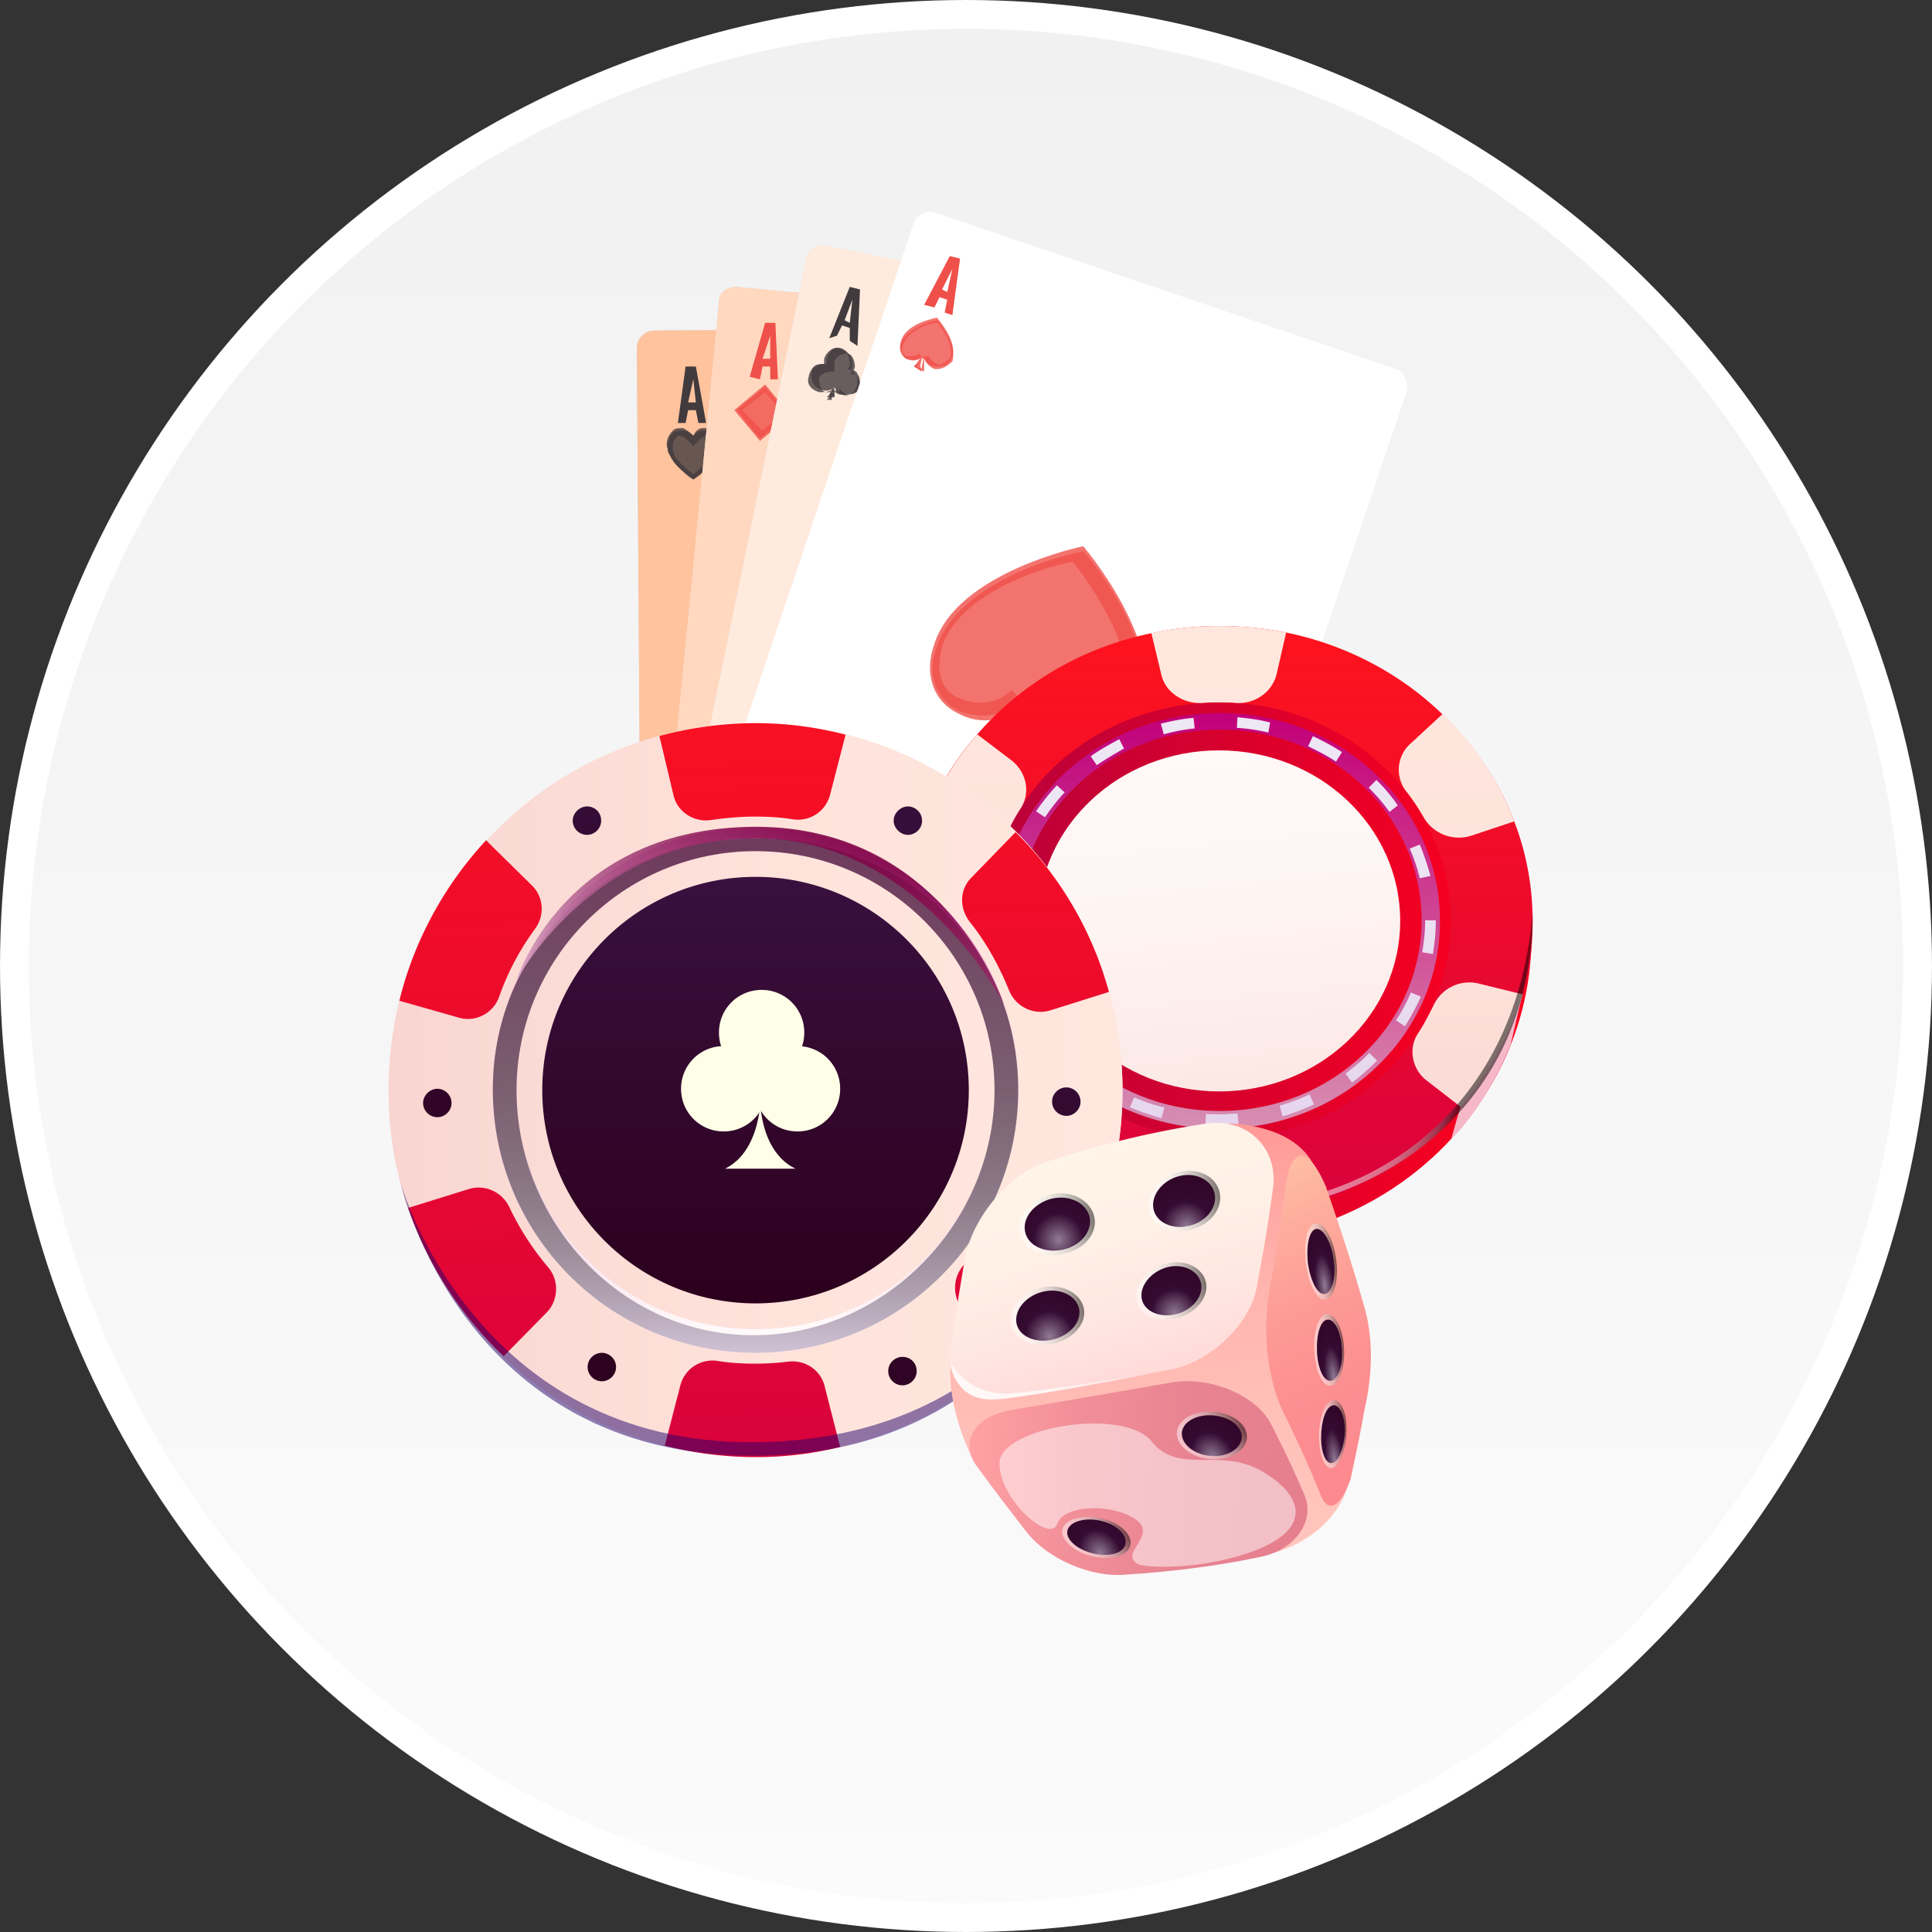
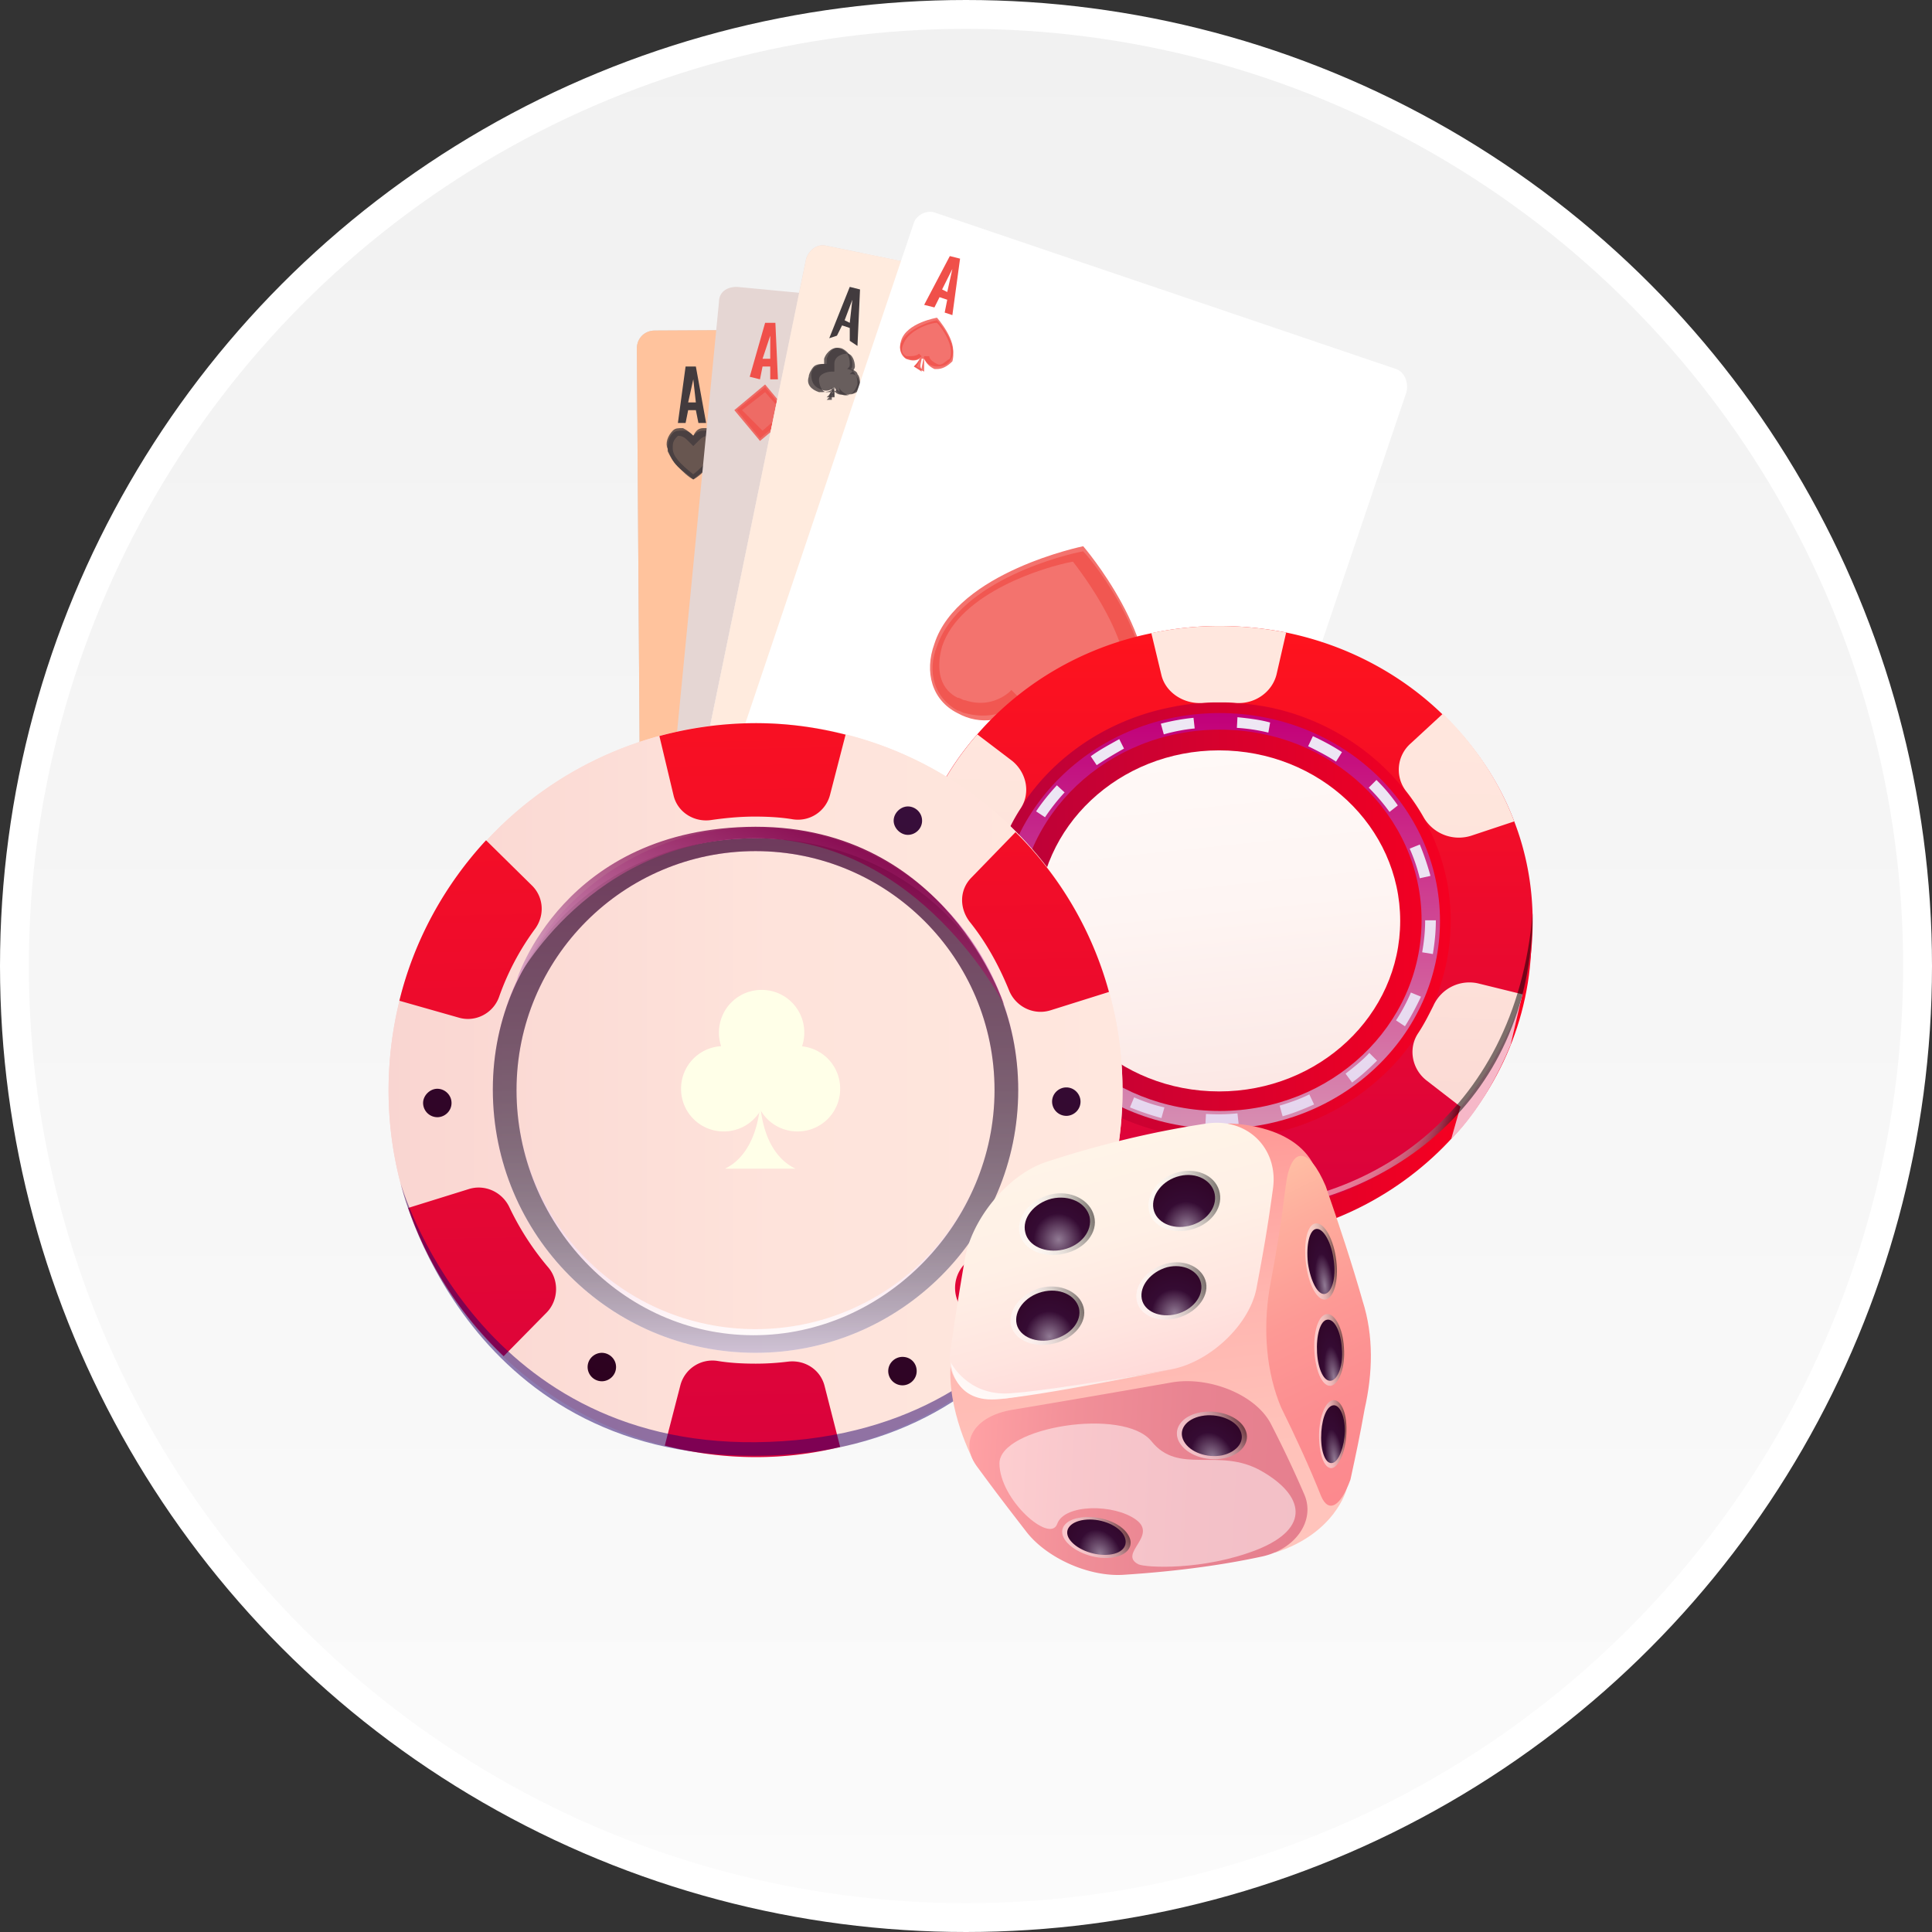
<svg xmlns="http://www.w3.org/2000/svg" width="134" height="134" fill="none">
  <rect width="100%" height="100%" fill="#333333" stroke="none" />
  <circle cx="67" cy="67" r="66" fill="url(#a)" stroke="#fff" stroke-width="2" />
  <path d="M80.466 23.994c0-.712-.533-1.246-1.245-1.246l-33.805.178c-.711 0-1.245.534-1.245 1.246l.356 51.288c0 .712.534 1.247 1.245 1.247l33.805-.179c.712 0 1.245-.534 1.245-1.246l-.356-51.288Z" fill="#D6C8C5" />
  <path d="M80.466 23.994c0-.712-.533-1.246-1.245-1.246l-33.805.178c-.711 0-1.245.534-1.245 1.246l.356 51.288c0 .712.534 1.247 1.245 1.247l33.805-.179c.712 0 1.245-.534 1.245-1.246l-.356-51.288Z" fill="#FFC39D" />
  <path d="M68.546 43.227c-.89-.712-2.135-1.068-3.203-.712-1.067.178-2.135.89-2.846 1.78-.712-.89-1.602-1.602-2.847-1.78-1.068-.178-2.313.178-3.203.89-1.423 1.247-1.779 3.384-1.423 5.165.534 1.78 1.601 3.383 3.025 4.808 1.423 1.425 2.846 2.671 4.626 3.74 1.6-1.069 3.202-2.315 4.448-3.74 1.245-1.425 2.49-3.027 3.024-4.808.356-1.96 0-4.096-1.601-5.343Zm0 4.274c-.178 2.137-2.135 4.809-5.872 7.658-3.736-2.85-5.87-5.343-6.049-7.48v-.712c.178-1.069.712-2.137 1.78-2.493 1.067-.356 2.134.356 2.846 1.247 0 0 1.068 1.246 1.246 1.424.178-.178 1.245-1.603 1.245-1.603.712-.89 1.78-1.602 2.847-1.246 1.067.356 1.779 1.425 1.779 2.493l.178.712Z" fill="#423B3E" opacity=".8" />
  <path d="M68.546 43.761c-.89-.712-2.135-1.068-3.203-.89-1.067.178-2.135.89-2.669 1.78-.711-.89-1.6-1.602-2.846-1.78-1.068-.178-2.313.178-3.203.89-1.423 1.247-1.779 3.206-1.245 4.987.534 1.78 1.601 3.205 3.024 4.452 1.246 1.246 2.67 2.493 4.27 3.383 1.424-1.068 2.847-2.137 4.27-3.561 1.246-1.247 2.492-2.85 2.847-4.63.356-1.425 0-3.562-1.245-4.63Zm-19.038-13.89c-.177-.178-.533-.178-.711-.178-.356 0-.534.178-.712.534-.178-.178-.356-.356-.712-.534-.355 0-.533 0-.711.178-.356.356-.534.89-.356 1.247.178.534.356.89.712 1.246.355.356.711.712 1.067.89.356-.356.712-.534 1.068-.89.355-.356.533-.712.711-1.246.178-.357 0-.89-.355-1.247Zm0 1.068c0 .535-.533 1.247-1.423 1.96-.89-.713-1.423-1.247-1.423-1.782v-.178c0-.356.178-.534.356-.712.355 0 .533.178.711.356l.356.356.356-.356c.178-.178.356-.356.712-.356.355 0 .355.356.533.534l-.178.178Z" fill="#423B3E" opacity=".8" />
  <path d="M49.508 30.05c-.177-.179-.533-.179-.711-.179-.356 0-.534.178-.712.356-.178-.178-.356-.356-.712-.356-.355 0-.533 0-.711.178-.356.356-.356.89-.356 1.247.178.356.356.712.712 1.068.355.356.711.535 1.067.89.356-.177.712-.534 1.068-.89.355-.356.533-.712.711-1.068 0-.534 0-.89-.355-1.247Z" fill="#423B3E" opacity=".8" />
  <path d="m47.018 29.337.533-3.918h.712l.712 3.918h-.534l-.178-.89h-.534l-.178.89h-.533Zm.711-1.425h.534l-.178-1.603-.356 1.603Z" fill="#423B3E" />
  <path d="M75.663 69.583c.178.178.533.178.711.178.356 0 .534-.178.712-.534.178.178.356.356.712.534.355 0 .533 0 .711-.178.356-.356.534-.89.356-1.246-.178-.535-.356-.89-.712-1.247-.355-.356-.711-.712-1.067-.89-.356.356-.712.534-1.067.89-.356.356-.534.712-.712 1.247 0 .534 0 1.068.356 1.246Zm0-.89c0-.534.533-1.247 1.423-1.959.89.712 1.423 1.247 1.423 1.78v.179c0 .356-.177.534-.356.712-.355 0-.533-.178-.711-.356l-.356-.356-.356.356c-.178.178-.356.356-.712.356-.355 0-.355-.356-.533-.534l.178-.178Z" fill="#423B3E" opacity=".8" />
  <path d="M75.663 69.583c.178.178.533.178.711.178.356 0 .534-.178.712-.356.178.178.356.356.712.356.355 0 .533 0 .711-.178.356-.356.356-.89.356-1.246-.178-.356-.356-.713-.712-1.069-.355-.356-.711-.534-1.067-.89-.356.178-.712.534-1.067.89-.356.356-.534.713-.712 1.069 0 .356 0 .89.356 1.246Z" fill="#423B3E" opacity=".8" />
-   <path d="m78.153 70.296-.533 3.917h-.712l-.712-3.917h.534l.178.89h.534l.178-.89h.533Zm-.711 1.424h-.534l.178 1.603.356-1.603Z" fill="#423B3E" />
  <path d="M84.914 23.104 51.11 19.898c-.712 0-1.246.356-1.246 1.069l-4.981 51.11c0 .712.355 1.246 1.067 1.246l33.627 3.205c.712 0 1.245-.356 1.245-1.068l4.982-51.11c.178-.712-.356-1.246-.89-1.246Z" fill="#E5D6D3" />
-   <path d="M84.914 23.104 51.11 19.898c-.712 0-1.246.356-1.246 1.069l-4.981 51.11c0 .712.355 1.246 1.067 1.246l33.627 3.205c.712 0 1.245-.356 1.245-1.068l4.982-51.11c.178-.712-.356-1.246-.89-1.246Z" fill="#FFD8BF" />
  <path d="m52 26.131 1.067-3.74h.712l.177 3.918h-.533v-.89h-.534l-.178.89-.712-.178Zm.889-1.247h.534v-1.602l-.534 1.602Z" fill="#F0504A" />
  <path d="m53.067 26.666-2.135 1.78 1.78 2.137 2.134-1.78-1.78-2.137Zm-1.601 1.78 1.6-1.246 1.246 1.424-1.423 1.247-1.423-1.425Z" fill="#F0504A" opacity=".8" />
  <path d="m53.067 26.843-1.957 1.603 1.601 1.96 1.957-1.604-1.601-1.959Z" fill="#F0504A" opacity=".8" />
  <path d="m78.865 70.118-1.067 3.74h-.712l-.356-3.919h.534v.89h.534l.178-.89.89.179Zm-1.067 1.246h-.534v1.603l.534-1.603Z" fill="#F0504A" />
  <path d="m77.798 69.583 2.135-1.78-1.78-2.138-2.135 1.781 1.78 2.137Zm1.423-1.78-1.423 1.246-1.246-1.425 1.424-1.246 1.245 1.424Z" fill="#F0504A" opacity=".8" />
  <path d="m77.798 69.583 1.957-1.603-1.601-1.959-1.958 1.603 1.602 1.96ZM66.233 40.2l-8.362 6.945 6.939 8.37 8.362-6.945-6.94-8.37Zm-6.05 7.123 5.872-4.808 4.804 5.877-5.871 4.808-4.804-5.877Z" fill="#F0504A" opacity=".8" />
  <path d="m66.233 40.556-8.006 6.589 6.583 8.014 8.006-6.59-6.583-8.013Z" fill="#F0504A" opacity=".8" />
  <path d="m76.908 75.816-27.755-5.698c-2.135-.356-3.38-2.493-3.025-4.63L55.38 20.61c.356-2.137 2.49-3.384 4.626-3.028l27.755 5.699c2.135.356 3.38 2.493 3.025 4.63L81.534 72.79c-.356 2.137-2.49 3.561-4.626 3.027Z" fill="#fff" />
  <path d="M75.663 41.624c-.712-.89-1.78-1.425-3.025-1.425-1.068 0-2.313.357-3.025 1.247a3.734 3.734 0 0 0-2.313-2.315c-1.067-.356-2.313-.356-3.38.178-1.78.89-2.669 2.85-2.49 4.808.177 1.96.889 3.74 1.956 5.343 1.068 1.603 2.313 3.205 3.736 4.63 1.78-.712 3.559-1.603 5.16-2.671 1.602-1.069 3.025-2.315 3.914-4.096.712-1.96.712-4.274-.533-5.699Zm-.89 4.096c-.712 2.137-3.203 4.274-7.473 6.233-3.202-3.562-4.625-6.411-4.27-8.548l.178-.712c.356-1.069 1.068-1.96 2.313-2.137 1.246-.178 2.135.89 2.669 1.78 0 0 .89 1.603.89 1.781.178-.178 1.6-1.246 1.6-1.246.89-.713 2.136-1.247 3.025-.535 1.068.535 1.424 1.781 1.246 2.85l-.178.534Z" fill="#423B3E" opacity=".8" />
  <path d="M75.485 41.98c-.712-.89-1.78-1.424-2.847-1.602-1.068 0-2.313.356-3.025 1.246A3.734 3.734 0 0 0 67.3 39.31c-1.067-.356-2.313-.356-3.202.178-1.601.89-2.313 2.85-2.313 4.63.178 1.781.89 3.562 1.957 4.986 1.068 1.603 2.135 3.028 3.38 4.274 1.78-.712 3.381-1.602 4.804-2.493 1.602-1.068 3.025-2.315 3.737-3.917.89-1.425.89-3.562-.178-4.987ZM59.828 24.529c-.178-.178-.534-.357-.712-.357-.356 0-.534.179-.712.357-.177-.178-.355-.535-.533-.535-.178-.178-.534-.178-.89 0s-.712.713-.534 1.247c0 .534.178.89.534 1.247.178.356.534.712.89 1.068.356-.178.711-.356 1.067-.712.356-.178.712-.535.89-1.069a.861.861 0 0 0 0-1.246Zm-.178 1.068c-.178.534-.712 1.069-1.78 1.603-.71-.89-1.067-1.603-1.067-2.137v-.178c0-.178.356-.534.534-.534.356 0 .534.178.712.356l.178.356.355-.356c.178-.178.534-.356.712-.178.178.178.356.356.356.712v.356Z" fill="#423B3E" opacity=".8" />
  <path d="M59.828 24.706c-.178-.178-.356-.356-.712-.356s-.534.178-.712.356c-.178-.178-.355-.534-.533-.534-.178-.178-.534 0-.89 0-.356.178-.534.534-.534 1.069 0 .534.178.89.534 1.246.178.356.534.713.89 1.069.355-.178.711-.356 1.067-.713.356-.178.712-.534.89-.89.178-.356.178-.89 0-1.247Z" fill="#423B3E" opacity=".8" />
  <path d="m57.515 23.46 1.423-3.562.712.178-.178 3.918-.534-.356v-.89l-.534-.179-.355.713-.534.178Zm1.067-1.247.356.178.178-1.602-.534 1.424Z" fill="#423B3E" />
  <path d="M77.086 68.87c.178.179.534.357.712.357.355 0 .533-.178.711-.356.178.178.356.534.534.534.178.178.534.178.89 0 .355-.178.711-.712.533-1.246 0-.535-.177-.89-.533-1.247-.178-.356-.534-.712-.89-1.069-.534.179-.89.357-1.245.713-.356.178-.712.534-.89 1.068 0 .357 0 .89.178 1.247Zm.356-.89c.178-.534.712-1.068 1.779-1.602.712.89 1.067 1.603 1.067 2.137v.178c0 .178-.355.534-.533.534-.356 0-.534-.178-.712-.356l-.178-.356-.356.356c-.178.178-.533.356-.711.178-.356-.356-.534-.712-.356-1.069Z" fill="#423B3E" opacity=".8" />
  <path d="M77.264 68.871c.178.178.356.356.712.356s.533-.178.711-.356c.178.178.356.534.534.534.178.178.534 0 .89 0 .355-.178.533-.712.533-1.068 0-.534-.178-.89-.533-1.247-.178-.356-.534-.712-.89-1.068-.356.178-.89.356-1.245.712a2.144 2.144 0 0 0-.89.89c-.178.357-.178.89.178 1.247Z" fill="#423B3E" opacity=".8" />
  <path d="m79.399 70.118-1.423 3.561-.712-.178.178-3.918.534.178v.89l.533.179.356-.712h.534Zm-.89 1.068-.356-.178-.355 1.78.711-1.602Z" fill="#423B3E" />
  <path d="m90.43 23.816-33.093-6.767c-.712-.178-1.245.356-1.423.89l-10.32 50.22c-.178.712.356 1.246.89 1.424l33.093 6.767c.712.178 1.245-.356 1.423-.89l10.32-50.22c.178-.534-.178-1.246-.89-1.424Z" fill="#E5D6D3" />
  <path d="m90.43 23.816-33.093-6.767c-.712-.178-1.245.356-1.423.89l-10.32 50.22c-.178.712.356 1.246.89 1.424l33.093 6.767c.712.178 1.245-.356 1.423-.89l10.32-50.22c.178-.534-.178-1.246-.89-1.424Z" fill="#FFEBDE" />
  <path d="m57.515 23.46 1.423-3.562.712.178-.178 3.918-.534-.356v-.89l-.534-.179-.355.713-.534.178Zm1.067-1.247.356.178.178-1.602-.534 1.424Z" fill="#423B3E" />
  <path d="m57.337 27.734.178-.178c0-.357.178-.357.178-.535-.178.178-.534.178-.89.178-.533-.178-.89-.534-.711-1.068 0-.178.178-.534.355-.712.178-.178.534-.178.712-.178v-.357c.178-.534.712-.89 1.068-.712.533.178.711.534.711 1.069 0 .178 0 .178-.178.356.178 0 .534.178.534.356.178.178.178.534.178.712-.178.535-.534.89-1.068.713-.355 0-.533-.178-.711-.535v.891h-.356Zm.534-.178v-.535c0 .178-.178.357-.178.357l.178.178Zm.356-.713c0 .178.178.357.533.535.356 0 .89-.178.89-.535 0-.356-.178-.89-.534-.89h-.178l.178-.178s.178-.178.178-.356c0-.357-.178-.89-.534-.89-.355 0-.89.177-.89.712v.534h-.177c-.356 0-.89.178-.89.534 0 .356.178.89.534.89.356 0 .534 0 .712-.178l.178.178v-.356Z" fill="#423B3E" opacity=".8" />
  <path d="m57.337 27.556.178-.178c.178-.178.178-.357.356-.535-.178.178-.534.357-.89.178-.534-.178-.712-.534-.712-1.068 0-.178.178-.534.356-.534.178-.178.534-.178.712-.178v-.357c.178-.534.534-.89 1.067-.712.356.178.712.534.712 1.069 0 .178 0 .356-.178.356.178 0 .534.178.534.356.178.178.178.534.178.712-.178.535-.534.713-1.068.713-.355 0-.533-.178-.711-.535v.713h-.534Zm8.184 26.178.712-1.068a8.322 8.322 0 0 0 .89-1.781c-.89.712-2.136 1.068-3.203.712h-.178c-2.135-.534-3.38-2.493-3.024-4.63.177-1.069.711-1.959 1.6-2.493.89-.534 1.958-.712 3.025-.534v-1.247c.356-2.137 2.491-3.562 4.626-3.027h.356c1.78.534 3.025 2.315 2.847 4.274 0 .534-.178 1.068-.534 1.602 1.068.178 1.957.89 2.49 1.781.535.89.713 1.96.535 3.028-.534 2.137-2.491 3.383-4.448 3.027h-.178c-1.246-.178-2.135-.89-2.669-1.959 0 .712 0 1.425.178 1.959l.356 1.247-3.38-.89Zm2.491-.356c-.178-.712-.178-1.425-.178-2.137-.178.712-.534 1.247-.89 1.78v.179l1.068.178Zm1.068-3.027c.356 1.068 1.245 1.78 2.313 1.959 1.6.356 3.38-.713 3.736-2.494.356-1.78-.712-3.383-2.491-3.74h-.178l-1.067-.178.533-.89c.178-.356.356-.712.534-1.247.356-1.78-.712-3.383-2.49-3.74h-.179c-1.779-.355-3.38.891-3.558 2.494v1.246l.178 1.069-1.068-.356h-.178c-1.779-.356-3.38.712-3.736 2.493-.356 1.603.712 3.384 2.313 3.74 1.068.178 2.135-.178 3.025-.89v-.179l.89.535 1.423.178Z" fill="#423B3E" opacity=".8" />
  <path d="m65.877 53.556.534-.712c.534-.713.89-1.425 1.067-2.315l-.177-.178c-.89.89-2.136 1.246-3.381.89h-.178c-1.957-.534-3.203-2.315-2.847-4.274.178-1.068.712-1.78 1.602-2.315.89-.534 1.779-.712 2.846-.534h.356v-.178c-.178-.535-.178-1.069 0-1.425a3.613 3.613 0 0 1 4.448-2.85h.356c1.78.535 2.847 2.316 2.669 4.097 0 .534-.356 1.246-.712 1.602h.356c1.067.178 1.78.713 2.313 1.603.534.89.712 1.78.534 2.85-.356 1.958-2.313 3.205-4.27 2.849h-.178c-1.246-.178-2.135-1.069-2.67-2.137h-.177c-.178.89 0 1.78.178 2.493l.178.89-2.847-.356Z" fill="#423B3E" opacity=".8" />
  <path d="M78.331 67.624v.89l.534.178.356-.712.534.178-1.424 3.562-.711-.178.178-3.918h.533Zm-.178 3.027.534-1.602-.356-.178-.178 1.78Z" fill="#423B3E" />
  <path d="m80.11 63.706-.177.178c-.178.178-.178.356-.178.534.178-.178.534-.178.712-.178.533.178.89.535.711 1.069 0 .178-.178.534-.356.712-.178.178-.533.178-.711.178v.356c-.178.535-.534.713-1.068.713-.534-.178-.89-.713-.712-1.069 0-.178 0-.178.178-.356-.177 0-.533-.178-.533-.356-.178-.178-.178-.534-.178-.712.178-.535.534-.89 1.067-.713.356 0 .534.178.712.535v-.891h.534Zm-.711.178v.534c0-.178.178-.356.178-.356l-.178-.178Zm.356.89-.356-.177h-.178c-.178-.179-.356-.535-.534-.535-.355 0-.89.178-.89.535 0 .356.179.89.535.89h.177l-.177.178-.178.178c-.178.356.178.89.533.89.356 0 .89-.178.89-.534v-.534h.178c.356 0 .89-.178.89-.534 0-.356-.178-.89-.534-.89 0 .177-.178.177-.356.534Z" fill="#423B3E" opacity=".8" />
  <path d="M79.221 63.706v.714c-.178-.356-.356-.535-.712-.535-.533 0-.89.178-1.067.713 0 .178 0 .534.178.712.178.178.356.356.533.356 0 .178-.177.178-.177.356-.178.535.177 1.069.711 1.069.356 0 .89-.178 1.068-.713v-.356c.178 0 .534 0 .712-.178.177-.178.355-.356.355-.534.178-.534-.178-.89-.711-1.069-.356 0-.534 0-.89.179 0-.178.178-.356.356-.535l.178-.178h-.534Z" fill="#423B3E" opacity=".8" />
  <path d="M96.835 25.597 64.81 14.734c-.534-.178-1.246.178-1.424.712L47.018 64.063c-.178.534.178 1.246.711 1.424L79.755 76.35c.534.178 1.245-.178 1.423-.712L97.547 27.2c.178-.713-.178-1.425-.712-1.603Z" fill="#fff" />
  <path d="m64.098 21.145 1.78-3.384.71.178-.533 3.918-.534-.178.178-.89-.534-.179-.355.713-.712-.178Zm1.245-1.069.356.178.356-1.602-.712 1.424Z" fill="#F0504A" />
  <path d="M64.987 22.035s-2.134.356-2.49 1.603c-.178.534 0 .89.355 1.246.356.179.89.179 1.068-.178 0 .178-.178.357-.356.535l-.178.178.356.178.356.178v-1.069c0 .357.356.713.89.713.533 0 .89-.178 1.067-.713.356-1.068-1.068-2.67-1.068-2.67Zm0 3.206s-.177 0 0 0c-.355-.178-.533-.357-.533-.535h-.356s-.178.713-.178.89l-.356-.177s.356-.535.356-.713l-.178-.178c-.178.178-.534.178-.712.178h-.178c-.355-.178-.355-.534-.177-.89.355-.89 1.779-1.425 2.313-1.425.355.357 1.245 1.603.89 2.494-.357.178-.535.534-.89.356Z" fill="#F0504A" opacity=".8" />
  <path d="M63.386 25.419c.356-.356.356-.534.534-.713-.178.179-.534.357-.89.179h-.178c-.355-.179-.533-.713-.355-1.069.355-1.068 2.313-1.603 2.49-1.603.178.178 1.424 1.603 1.068 2.85-.356.356-.712.534-1.068.534h-.177c-.356-.178-.534-.356-.712-.712h-.178c0 .178-.178.534 0 .712v.178l-.534-.356Zm11.743 12.466s-8.718 1.78-10.32 6.767c-.711 1.959-.177 3.917 1.602 4.808 1.601.89 3.38.534 4.448-.534-.356.89-.89 1.78-1.601 2.493l-.712.89 1.601.534 1.601.535-.178-1.247c-.177-.89 0-1.959.356-2.85.356 1.604 1.602 2.85 3.38 3.206 1.958.356 3.56-1.068 4.093-2.849 1.423-5.164-4.27-11.753-4.27-11.753Zm.178 13.534c-.178 0-.356 0-.534-.178-1.067-.356-1.78-1.247-1.957-2.315v-.178H71.57v.178s-.533 2.493-.711 3.383l-1.423-.178c.355-.712 1.245-2.315 1.6-3.205v-.178l-.889-.89-.178.177c-.89.713-1.957.89-3.024.535-.178 0-.356-.179-.534-.179-1.424-.712-1.424-2.315-1.068-3.561 1.246-3.74 7.117-5.52 9.074-5.877 1.246 1.603 4.804 6.59 3.559 10.15-.178 1.247-1.068 2.672-2.67 2.316Z" fill="#F0504A" opacity=".8" />
  <path d="m68.724 52.131.533-.534c.712-.712 1.246-1.603 1.602-2.493l-.178-.356c-1.068.89-2.491 1.068-3.736.712-.178 0-.356-.178-.534-.178-1.601-.89-2.135-2.671-1.424-4.452 1.602-4.63 9.074-6.411 10.142-6.59.712.713 5.515 6.768 4.092 11.398-.712 1.959-2.135 3.027-3.914 2.671-.178 0-.356 0-.534-.178-1.245-.356-2.313-1.425-2.49-2.85h-.357c-.356 1.07-.356 1.96-.356 3.028v.89l-2.846-1.068Z" fill="#F0504A" opacity=".8" />
  <path d="m79.399 67.624-.178.89.534.179.356-.713.533.178-1.779 3.384-.712-.178.712-3.918.534.178Zm-.534 3.028.712-1.425-.356-.178-.356 1.602Z" fill="#F0504A" />
  <path d="M82.602 65.666c.178-.535 0-.89-.356-1.247-.356-.178-.89-.178-1.068.178 0-.178.178-.356.356-.534l.178-.178-.356-.178-.356-.178v1.068c0-.356-.355-.712-.89-.712-.533 0-.889.178-1.067.712-.356 1.247 1.068 2.85 1.068 2.85s1.957-.535 2.49-1.781Zm-.356-.178c-.356.89-1.78 1.424-2.313 1.424-.356-.356-1.246-1.603-.89-2.493.178-.356.356-.534.712-.534h.178c.178 0 .356.356.534.534h.356c0-.178.177-.712.177-.89l.356.178c-.178.178-.356.712-.356.712l.178.178h.89c.356.178.356.712.178.89Z" fill="#F0504A" opacity=".8" />
  <path d="M80.822 63.529v.89h-.178c0-.356-.355-.534-.711-.712h-.178c-.356 0-.89.178-.89.712-.356 1.069.89 2.671 1.068 2.85.178 0 2.135-.535 2.49-1.603.178-.535 0-.89-.355-1.069h-.178c-.356-.178-.712 0-.89.178.178-.178.178-.356.356-.534l.178-.178-.712-.534Z" fill="#F0504A" opacity=".8" />
  <g clip-path="url(#b)">
    <path fill-rule="evenodd" clip-rule="evenodd" d="M106.219 64.98c0 11.664-9.969 21.068-21.627 21.068s-21.71-9.445-21.71-21.068c0-11.663 10.052-21.11 21.71-21.11 11.658 0 21.627 9.447 21.627 21.11Z" fill="url(#c)" />
    <path fill-rule="evenodd" clip-rule="evenodd" d="M105.025 56.972c-1.071-2.834-2.802-5.34-4.985-7.434-2.884-2.792-6.632-4.805-10.834-5.667a24.083 24.083 0 0 0-4.614-.452c-1.606 0-3.172.165-4.696.493-4.861.986-9.104 3.532-12.152 7.064a19.617 19.617 0 0 0-4.202 7.844 20.202 20.202 0 0 0-.66 5.051c0 2.423.454 4.723 1.278 6.859 1.07 2.834 2.76 5.339 4.943 7.433 2.884 2.793 6.632 4.805 10.793 5.668 1.524.328 3.09.493 4.696.493 1.607 0 3.13-.165 4.614-.452 4.86-.986 9.145-3.532 12.194-7.023a20.23 20.23 0 0 0 4.243-7.844c.453-1.643.659-3.327.659-5.092 0-2.465-.453-4.806-1.277-6.941ZM97.033 73.44a16.296 16.296 0 0 1-9.022 5.216c-1.112.247-2.265.329-3.419.329a16.62 16.62 0 0 1-3.501-.37c-3.09-.657-5.85-2.135-7.992-4.189-1.607-1.56-2.884-3.409-3.666-5.503a13.985 13.985 0 0 1-.948-5.093c0-1.314.165-2.546.494-3.737.577-2.136 1.648-4.107 3.09-5.79 2.224-2.588 5.397-4.477 8.98-5.216a16.335 16.335 0 0 1 3.502-.37c1.195 0 2.307.123 3.42.329a16.287 16.287 0 0 1 8.032 4.189c1.607 1.56 2.884 3.408 3.666 5.503.618 1.602.948 3.326.948 5.092 0 1.314-.165 2.547-.495 3.779a14.748 14.748 0 0 1-3.09 5.831Z" fill="url(#d)" />
    <path opacity=".88" fill-rule="evenodd" clip-rule="evenodd" d="M84.592 49.456c-8.445 0-15.283 6.448-15.283 14.415 0 7.968 6.838 14.416 15.283 14.416s15.283-6.448 15.283-14.416c0-7.967-6.838-14.415-15.283-14.415Zm0 27.599c-7.744 0-14.006-5.914-14.006-13.225 0-7.31 6.262-13.224 14.006-13.224 7.745 0 14.006 5.914 14.006 13.224 0 7.31-6.261 13.225-14.006 13.225Z" fill="url(#e)" />
    <path fill-rule="evenodd" clip-rule="evenodd" d="m89.206 43.87-.66 2.876c-.288 1.232-1.482 2.094-2.8 2.012-.371-.04-.783-.04-1.154-.04-.412 0-.782 0-1.195.04-1.318.082-2.553-.74-2.842-1.93l-.7-2.916a22.908 22.908 0 0 1 4.737-.493c1.607 0 3.13.165 4.614.452Z" fill="url(#f)" />
    <path fill-rule="evenodd" clip-rule="evenodd" d="M89.206 83.83c-1.483.33-3.048.453-4.614.453-1.606 0-3.172-.165-4.696-.493l.7-2.916c.289-1.232 1.483-2.054 2.843-1.93.412.04.782.04 1.194.04.412 0 .783 0 1.154-.04 1.318-.082 2.513.78 2.801 2.012l.618 2.875Z" fill="url(#g)" />
    <path fill-rule="evenodd" clip-rule="evenodd" d="m105.025 56.972-2.966.986a2.824 2.824 0 0 1-3.296-1.233 14.457 14.457 0 0 0-1.236-1.848 2.427 2.427 0 0 1 .33-3.326l2.224-2.054c2.184 2.136 3.873 4.641 4.944 7.475Z" fill="url(#h)" />
    <path fill-rule="evenodd" clip-rule="evenodd" d="m71.286 76.11-2.224 2.053a20.482 20.482 0 0 1-4.944-7.433l2.967-.986c1.277-.41 2.636.123 3.254 1.232a14.4 14.4 0 0 0 1.236 1.848c.824.986.7 2.423-.289 3.286Z" fill="url(#i)" />
    <path fill-rule="evenodd" clip-rule="evenodd" d="M105.601 68.964c-.782 2.916-2.265 5.585-4.243 7.844l-2.389-1.848c-1.03-.78-1.318-2.218-.618-3.285.412-.617.742-1.274 1.071-1.93a2.734 2.734 0 0 1 3.172-1.52l3.007.739Z" fill="url(#j)" />
    <path fill-rule="evenodd" clip-rule="evenodd" d="M70.792 56.068a12.449 12.449 0 0 0-1.03 1.93c-.535 1.15-1.854 1.808-3.13 1.52l-3.049-.74a19.617 19.617 0 0 1 4.202-7.843l2.43 1.848c.989.821 1.277 2.218.577 3.285Z" fill="url(#k)" />
    <path fill-rule="evenodd" clip-rule="evenodd" d="m79.896 83.79.535 1.848s4.82 1.027 8.322 0l.494-1.848c-.041 0-5.108 1.15-9.351 0Z" fill="url(#l)" />
    <path fill-rule="evenodd" clip-rule="evenodd" d="m101.276 76.808-.618 2.177s2.266-2.013 4.119-6.53l.824-3.532c0 .04-1.071 4.025-4.325 7.885Z" fill="url(#m)" />
    <path fill-rule="evenodd" clip-rule="evenodd" d="m69.103 77.794 1.154 2.875s-4.079-3.286-5.48-7.557l-.617-2.382s1.318 3.244 4.943 7.064Z" fill="url(#n)" />
    <path d="M84.551 75.7c6.939 0 12.564-5.296 12.564-11.829 0-6.532-5.625-11.827-12.564-11.827-6.94 0-12.564 5.295-12.564 11.828 0 6.532 5.625 11.827 12.564 11.827Z" fill="url(#o)" />
    <path d="M84.551 78.04c-.33 0-.618 0-.948-.041l.042-.74a12.76 12.76 0 0 0 2.183-.04l.082.739c-.453.082-.906.082-1.359.082Zm-3.996-.493a19.485 19.485 0 0 1-2.183-.74l.288-.697c.66.287 1.36.534 2.101.698l-.206.74Zm8.404-.123-.206-.74c.7-.205 1.4-.451 2.06-.78l.33.699c-.742.328-1.443.616-2.184.821Zm-13.265-2.095a30.88 30.88 0 0 1-1.812-1.437l.535-.534c.536.493 1.112.986 1.69 1.396l-.413.575Zm18.084-.246-.453-.616c.577-.452 1.154-.903 1.648-1.437l.536.534c-.536.533-1.112 1.067-1.73 1.519ZM71.904 71.51a14.07 14.07 0 0 1-1.153-2.012l.7-.329c.289.657.66 1.314 1.071 1.89l-.618.451Zm25.54-.329-.617-.41a12.45 12.45 0 0 0 1.03-1.93l.7.287c-.33.698-.7 1.396-1.112 2.053Zm-27.64-4.6a13.975 13.975 0 0 1-.289-2.299l.742-.041c.04.74.123 1.437.247 2.177l-.7.164Zm29.577-.41-.742-.123c.124-.698.207-1.438.207-2.177v-.04h.741v.04c0 .78-.082 1.52-.206 2.3Zm-28.877-4.805-.742-.164c.165-.74.37-1.52.66-2.218l.7.288a15.543 15.543 0 0 0-.618 2.094Zm27.97-.452a12.073 12.073 0 0 0-.7-2.053l.7-.288c.29.699.536 1.438.742 2.177l-.741.164Zm-25.993-4.23-.618-.41c.412-.617.906-1.233 1.442-1.807l.535.492a13.93 13.93 0 0 0-1.359 1.725Zm23.893-.37a13.615 13.615 0 0 0-1.442-1.683l.535-.534a12.05 12.05 0 0 1 1.484 1.766l-.577.452Zm-20.31-3.244-.411-.616c.618-.452 1.318-.821 1.977-1.19l.33.656c-.66.37-1.277.74-1.895 1.15Zm16.602-.246c-.618-.41-1.277-.74-1.936-1.068l.33-.698c.7.328 1.4.698 2.018 1.109l-.412.657Zm-11.946-1.89-.206-.739a14.613 14.613 0 0 1 2.266-.41l.082.739a12.34 12.34 0 0 0-2.142.41Zm7.25-.123a12.74 12.74 0 0 0-2.183-.328l.041-.74c.783.083 1.524.165 2.266.37l-.124.698Z" fill="url(#p)" />
    <path opacity=".5" fill-rule="evenodd" clip-rule="evenodd" d="M106.302 63.337c-2.431 28.338-42.142 26.079-43.42.082 1.401 28.584 43.255 26.777 43.42-.082Z" fill="url(#q)" />
  </g>
  <g clip-path="url(#r)">
    <path d="M52.402 101.062c14.057 0 25.453-11.396 25.453-25.453 0-14.057-11.396-25.452-25.453-25.452-14.057 0-25.452 11.395-25.452 25.452 0 14.057 11.395 25.453 25.452 25.453Z" fill="url(#s)" />
    <path fill-rule="evenodd" clip-rule="evenodd" d="m52.261 76.407-.047-.047h-.047v-.047.047h-.047v.047h-.046l.047.047h-.047.093l.094-.047Zm0 0-.047-.047h-.047v-.047.047h-.047v.047h-.046l.047.047h-.047.093l.094-.047Zm0 0-.047-.047h-.047v-.047.047h-.047v.047h-.046l.047.047h-.047.093l.094-.047Zm0 0-.047-.047h-.047v-.047.047h-.047v.047h-.046l.047.047h-.047.093l.094-.047Zm0 0-.047-.047h-.047v-.047.047h-.047v.047h-.046l.047.047h-.047.093l.094-.047Zm0 0-.047-.047h-.047v-.047.047h-.047v.047h-.046l.047.047h-.047.093l.094-.047ZM76.915 68.8a25.066 25.066 0 0 0-6.433-11.083c-3.193-3.24-7.279-5.635-11.834-6.762a25.022 25.022 0 0 0-6.246-.798c-2.3 0-4.555.328-6.668.892a25.332 25.332 0 0 0-11.975 7.232 25.806 25.806 0 0 0-6.058 11.13 26.675 26.675 0 0 0-.751 6.198c0 2.865.47 5.635 1.362 8.171 1.361 3.945 3.662 7.514 6.621 10.284a25.656 25.656 0 0 0 11.176 6.152 25.1 25.1 0 0 0 6.293.799c2.02 0 3.992-.235 5.87-.705a25.462 25.462 0 0 0 11.74-6.386 25.431 25.431 0 0 0 6.622-10.52 25.086 25.086 0 0 0 1.22-7.795c0-2.348-.328-4.65-.939-6.81ZM65.363 89.415a18.863 18.863 0 0 1-8.687 4.65c-1.362.328-2.818.469-4.274.469a19.47 19.47 0 0 1-4.696-.564c-3.146-.798-5.964-2.394-8.265-4.508a19.167 19.167 0 0 1-4.978-7.56 18.579 18.579 0 0 1-1.08-6.246c0-1.503.188-2.959.517-4.367.751-3.194 2.3-6.011 4.414-8.36 2.348-2.582 5.447-4.554 8.923-5.494 1.596-.47 3.334-.704 5.071-.704 1.597 0 3.194.188 4.65.563 3.521.799 6.574 2.63 8.969 5.072 2.254 2.301 3.944 5.166 4.79 8.36.422 1.549.657 3.192.657 4.883 0 2.113-.328 4.133-.986 6.01-1.033 3.006-2.77 5.636-5.025 7.796ZM52.214 76.407v-.047.047l-.047-.047.047.047-.093-.047v.047h-.047l.047.047h-.047.093l.047-.047.047.047-.047-.047Zm.047 0-.047-.047h-.047v-.047.047h-.047v.047h-.046l.047.047h-.047.093l.094-.047Zm0 0-.047-.047h-.047v-.047.047h-.047v.047h-.046l.047.047h-.047.093l.094-.047Zm0 0-.047-.047h-.047v-.047.047h-.047v.047h-.046l.047.047h-.047.093l.094-.047Zm0 0-.047-.047h-.047v-.047.047h-.047v.047h-.046l.047.047h-.047.093l.094-.047Z" fill="url(#t)" />
    <path fill-rule="evenodd" clip-rule="evenodd" d="M52.261 76.454h-.047v.047l-.047-.047v.047-.047l-.047.047.047-.047h-.047v-.094l.047.047-.047-.047.047.047v-.047.047l.047-.047v.047l.047-.047-.047.047h.047l-.047.047h.047Z" fill="url(#u)" />
-     <path d="M52.402 90.401c8.17 0 14.793-6.622 14.793-14.792s-6.623-14.793-14.793-14.793c-8.17 0-14.792 6.623-14.792 14.793 0 8.17 6.623 14.792 14.792 14.792Z" fill="url(#v)" />
    <path opacity=".88" fill-rule="evenodd" clip-rule="evenodd" d="M52.402 57.388c-10.05 0-18.22 8.172-18.22 18.221 0 10.05 8.124 18.22 18.22 18.22 10.05 0 18.22-8.17 18.22-18.22 0-10.096-8.17-18.22-18.22-18.22Zm0 34.798c-9.157 0-16.577-7.42-16.577-16.577 0-9.157 7.42-16.577 16.577-16.577 9.157 0 16.577 7.42 16.577 16.577 0 9.157-7.42 16.577-16.577 16.577Z" fill="url(#w)" />
    <path opacity=".5" fill-rule="evenodd" clip-rule="evenodd" d="M52.402 58.14c-10.05 0-18.22 7.372-18.22 17.422 0 10.096 8.124 18.267 18.22 18.267 10.05 0 18.22-8.17 18.22-18.22 0-10.097-8.17-17.47-18.22-17.47Zm-.14 34.469c-9.158 0-16.437-7.843-16.437-17s7.42-16.577 16.577-16.577c9.157 0 16.577 7.42 16.577 16.577 0 9.157-7.56 17-16.718 17Z" fill="url(#x)" />
    <path opacity=".88" fill-rule="evenodd" clip-rule="evenodd" d="M35.825 68.001s5.166-9.861 16.577-9.861c11.412 0 17.235 11.552 17.235 11.552s-3.945-12.35-17.235-12.35c-13.337.046-16.577 10.66-16.577 10.66Z" fill="url(#y)" />
    <path fill-rule="evenodd" clip-rule="evenodd" d="M58.272 100.357a24.19 24.19 0 0 1-5.87.705c-2.16 0-4.273-.282-6.293-.799l1.08-4.18a2.297 2.297 0 0 1 2.583-1.69c.846.141 1.738.188 2.63.188.752 0 1.503-.047 2.254-.14 1.174-.142 2.254.563 2.536 1.69l1.08 4.226Z" fill="url(#z)" />
    <path fill-rule="evenodd" clip-rule="evenodd" d="m58.648 50.955-1.08 4.18a2.297 2.297 0 0 1-2.583 1.69c-.845-.141-1.737-.188-2.63-.188-1.033 0-2.019.094-3.005.235-1.174.188-2.348-.517-2.63-1.69l-.986-4.133a25.965 25.965 0 0 1 6.668-.892c2.16 0 4.227.281 6.246.798Z" fill="url(#A)" />
    <path fill-rule="evenodd" clip-rule="evenodd" d="m37.938 91.012-3.005 3.052a25.905 25.905 0 0 1-6.621-10.284l4.226-1.315c1.08-.329 2.254.188 2.77 1.221a19.113 19.113 0 0 0 2.724 4.226c.752.893.705 2.255-.094 3.1Z" fill="url(#B)" />
    <path fill-rule="evenodd" clip-rule="evenodd" d="m76.915 68.8-4.038 1.268c-1.174.375-2.395-.235-2.865-1.315-.704-1.738-1.596-3.381-2.77-4.837-.705-.94-.705-2.207.14-3.053l3.053-3.146a24.716 24.716 0 0 1 6.48 11.083Z" fill="url(#C)" />
    <path fill-rule="evenodd" clip-rule="evenodd" d="M37.14 64.385a18.003 18.003 0 0 0-2.536 4.79c-.422 1.127-1.643 1.738-2.77 1.41L27.7 69.41c1.033-4.226 3.146-8.03 6.011-11.13l3.146 3.1c.846.798.94 2.066.282 3.005Z" fill="url(#D)" />
    <path fill-rule="evenodd" clip-rule="evenodd" d="M76.587 83.404a25.43 25.43 0 0 1-6.622 10.52l-3.052-2.959c-.845-.845-.892-2.207-.14-3.146a17.651 17.651 0 0 0 2.77-4.368c.47-1.033 1.643-1.55 2.723-1.268l4.32 1.221Z" fill="url(#E)" />
    <path opacity=".5" fill-rule="evenodd" clip-rule="evenodd" d="M27.795 82.09s5.119 18.126 24.607 17.938c20.522-.187 24.607-18.22 24.607-18.22s-4.273 19.16-24.654 19.16c-20.334.094-24.56-18.878-24.56-18.878Z" fill="#22006B" />
-     <path fill-rule="evenodd" clip-rule="evenodd" d="M41.695 56.919c0 .563-.47.986-.986.986a.992.992 0 0 1-.986-.986c0-.517.47-.986.986-.986.564 0 .986.422.986.986Z" fill="url(#F)" />
    <path fill-rule="evenodd" clip-rule="evenodd" d="M63.955 56.919c0 .563-.47.986-.987.986-.516 0-.986-.47-.986-.986 0-.517.47-.986.986-.986.517 0 .986.422.986.986Z" fill="url(#G)" />
    <path fill-rule="evenodd" clip-rule="evenodd" d="M42.728 94.816c0 .563-.47.986-.986.986a.992.992 0 0 1-.986-.986c0-.564.47-.986.986-.986.517 0 .986.422.986.986Z" fill="url(#H)" />
    <path fill-rule="evenodd" clip-rule="evenodd" d="M63.579 95.097c0 .564-.47.987-.986.987a.992.992 0 0 1-.987-.987c0-.563.47-.986.987-.986.563 0 .986.423.986.986Z" fill="url(#I)" />
    <path fill-rule="evenodd" clip-rule="evenodd" d="M74.943 76.407c0 .564-.47.987-.986.987a.992.992 0 0 1-.986-.987c0-.563.47-.986.986-.986.564 0 .986.47.986.986Z" fill="url(#J)" />
    <path fill-rule="evenodd" clip-rule="evenodd" d="M31.317 76.501c0 .564-.47.986-.986.986a.992.992 0 0 1-.986-.986c0-.516.47-.986.986-.986s.986.423.986.986Z" fill="url(#K)" />
    <path fill-rule="evenodd" clip-rule="evenodd" d="M52.73 76.407s-.046 3.475-2.441 4.65h4.884c-2.442-1.175-2.442-4.65-2.442-4.65Zm3.053-4.79a2.946 2.946 0 0 1-2.958 2.959 2.946 2.946 0 0 1-2.959-2.959 2.946 2.946 0 0 1 2.959-2.958 2.946 2.946 0 0 1 2.958 2.958Z" fill="#FFFFE8" />
    <path fill-rule="evenodd" clip-rule="evenodd" d="M53.154 75.515a2.946 2.946 0 0 1-2.959 2.959 2.946 2.946 0 0 1-2.958-2.959 2.946 2.946 0 0 1 2.958-2.958c1.597 0 2.959 1.314 2.959 2.958Z" fill="#FFFFE8" />
    <path fill-rule="evenodd" clip-rule="evenodd" d="M58.272 75.515a2.946 2.946 0 0 1-2.958 2.959 2.946 2.946 0 0 1-2.959-2.959 2.946 2.946 0 0 1 2.959-2.958 2.946 2.946 0 0 1 2.958 2.958Z" fill="#FFFFE8" />
  </g>
  <g clip-path="url(#L)" fill-rule="evenodd" clip-rule="evenodd">
    <path d="M67.528 101.322s-1.897-3.532-1.58-6.854C72.411 89.117 78.594 83.31 85.2 77.925c0 0 4.216-.035 5.797 2.658 3.619 6.225 2.916 16.123 2.39 22.733 0 0-.774 3.043-4.954 4.372-6.535-1.714-13.351-4.127-20.905-6.366Z" fill="url(#M)" />
    <path d="M71.252 106.324c-1.405-1.819-2.108-2.728-3.443-4.547-1.335-1.749-.245-3.532 2.354-3.987 3.76-.63 7.413-1.259 10.997-1.888 2.53-.49 5.832.734 6.956 2.797a76.972 76.972 0 0 1 2.354 4.967c.773 1.818-.632 3.812-2.986 4.301-3.092.665-6.324 1.05-9.591 1.26-2.39.139-5.235-1.155-6.64-2.903Z" fill="url(#N)" />
    <path d="M88.046 89.431c.527-2.867.773-4.301 1.124-7.134.352-2.903 1.616-2.763 2.776-.035.948 2.728 1.827 5.386 2.564 7.974.773 2.413.703 5 .141 7.484-.351 1.959-.562 2.938-.984 4.896-.667 1.854-1.51 2.379-2.037 1.155-.808-2.029-1.757-4.092-2.776-6.156-1.019-2.413-1.265-5.35-.808-8.184Z" fill="url(#O)" />
    <path d="M65.912 93.733a200.26 200.26 0 0 1 1.02-6.47c.49-2.693 2.88-5.7 5.55-6.645 3.724-1.224 7.483-2.133 11.207-2.693 2.846-.42 4.99 1.749 4.603 4.512-.386 2.798-.632 4.197-1.16 6.995-.562 2.623-3.407 5.14-6.007 5.56-3.619.63-7.273 1.294-11.032 1.959-2.6.455-4.497-.91-4.18-3.218Z" fill="url(#P)" />
    <path opacity=".5" d="M73.817 86.948c-1.44.35-2.81-.245-3.092-1.364-.28-1.119.703-2.378 2.108-2.728 1.406-.35 2.776.35 3.057 1.504.281 1.12-.632 2.273-2.073 2.588Z" fill="url(#Q)" />
    <path d="M73.747 86.668c-1.23.28-2.424-.245-2.635-1.189-.246-.979.597-2.028 1.827-2.343 1.23-.28 2.389.28 2.635 1.259.21.98-.597 1.993-1.827 2.273Z" fill="url(#R)" />
    <path opacity=".5" d="M82.53 85.305c-1.37.314-2.67-.28-2.846-1.364-.21-1.12.738-2.344 2.108-2.658 1.37-.315 2.6.35 2.811 1.468.21 1.12-.703 2.239-2.073 2.553Z" fill="url(#S)" />
    <path d="M82.46 85.025c-1.16.28-2.284-.245-2.46-1.19-.175-.944.633-1.993 1.828-2.273 1.159-.28 2.248.315 2.424 1.26.175.944-.598 1.923-1.792 2.203Z" fill="url(#T)" />
    <path opacity=".5" d="M73.15 93.174c-1.406.35-2.74-.175-3.022-1.225-.246-1.049.668-2.238 2.038-2.623 1.37-.35 2.705.28 2.986 1.33.281 1.049-.632 2.168-2.002 2.517Z" fill="url(#U)" />
    <path d="M73.08 92.894c-1.195.314-2.355-.175-2.565-1.05-.211-.909.562-1.923 1.756-2.238 1.195-.315 2.32.21 2.565 1.12.21.909-.562 1.853-1.757 2.168Z" fill="url(#V)" />
    <path opacity=".5" d="M81.617 91.425c-1.335.35-2.6-.21-2.776-1.224-.21-1.05.738-2.204 2.038-2.553 1.335-.35 2.565.28 2.775 1.329.176 1.014-.702 2.098-2.037 2.448Z" fill="url(#W)" />
    <path d="M81.582 91.145c-1.125.28-2.214-.175-2.39-1.05-.175-.909.633-1.888 1.757-2.203 1.124-.28 2.178.245 2.354 1.12.176.909-.597 1.853-1.721 2.133Z" fill="url(#X)" />
    <path opacity=".5" d="M91.91 90.13c-.561.07-1.159-1.048-1.334-2.517-.176-1.504.105-2.728.702-2.763.597-.035 1.23 1.119 1.406 2.588.175 1.399-.176 2.623-.773 2.693Z" fill="url(#Y)" />
    <path d="M91.876 89.746c-.492.07-.984-.91-1.16-2.133-.14-1.26.106-2.344.597-2.379.492-.035 1.054.98 1.195 2.204.176 1.224-.14 2.238-.632 2.308Z" fill="url(#Z)" />
    <path opacity=".5" d="M92.332 96.111c-.562.105-1.054-.874-1.16-2.273-.105-1.4.247-2.623.844-2.693.562-.07 1.124.98 1.195 2.308.105 1.364-.317 2.518-.879 2.658Z" fill="url(#aa)" />
    <path d="M92.332 95.761c-.492.105-.913-.77-.983-1.923-.07-1.19.21-2.238.702-2.308.492-.07.949.804 1.019 1.993.105 1.12-.246 2.133-.738 2.238Z" fill="url(#ab)" />
    <path opacity=".5" d="M92.438 101.812c-.527.14-.914-.769-.949-2.063-.035-1.33.386-2.483.913-2.623.563-.14 1.02.804.984 2.098 0 1.259-.456 2.413-.948 2.588Z" fill="url(#ac)" />
    <path d="M92.438 101.462c-.457.14-.808-.664-.808-1.748 0-1.12.316-2.134.808-2.239.456-.105.843.7.843 1.784-.035 1.084-.422 2.098-.843 2.203Z" fill="url(#ad)" />
    <path opacity=".5" d="M84.884 101.148c-1.23.244-2.6-.245-3.092-1.12-.492-.874.14-1.818 1.44-2.063 1.3-.245 2.706.28 3.128 1.154.421.874-.246 1.784-1.476 2.029Z" fill="url(#ae)" />
    <path d="M84.779 100.938c-1.054.21-2.249-.21-2.67-.98-.422-.769.14-1.538 1.23-1.748 1.088-.21 2.318.245 2.67.979.386.735-.176 1.504-1.23 1.749Z" fill="url(#af)" />
    <path opacity=".5" d="M77.085 108.037c-1.16.14-2.565-.384-3.162-1.154-.598-.769-.106-1.504 1.124-1.643 1.23-.14 2.635.349 3.162 1.154.527.769.035 1.504-1.124 1.643Z" fill="url(#ag)" />
    <path d="M76.944 107.828c-.984.105-2.178-.315-2.705-.98-.527-.664-.07-1.294.948-1.433 1.054-.14 2.249.314 2.706.979.456.699.035 1.329-.949 1.434Z" fill="url(#ah)" />
    <path d="M65.947 94.502s1.16 2.344 4.11 2.134c2.882-.175 11.314-1.679 11.314-1.679s-9.486 1.924-12.332 2.099c-2.951.174-3.092-2.554-3.092-2.554Z" fill="url(#ai)" />
    <path opacity=".5" d="M78.947 108.492c-1.406-.735 1.37-1.959-.141-3.078-1.51-1.119-4.989-1.119-5.48.28-.493 1.399-4.006-1.679-4.006-4.197s8.608-3.917 10.54-1.539c1.897 2.379 4.673.385 7.624 2.064 2.951 1.678 3.478 3.952-.281 5.456-3.724 1.469-7.765 1.259-8.256 1.014Z" fill="#fff" />
  </g>
  <defs>
    <linearGradient id="a" x1="67" y1="0" x2="67" y2="134" gradientUnits="userSpaceOnUse">
      <stop stop-color="#F1F1F1" />
      <stop offset="1" stop-color="#FBFBFB" />
    </linearGradient>
    <linearGradient id="c" x1="62.884" y1="64.971" x2="106.228" y2="64.971" gradientUnits="userSpaceOnUse">
      <stop stop-color="#AE013E" />
      <stop offset="1" stop-color="#FF001D" />
    </linearGradient>
    <linearGradient id="d" x1="84.591" y1="84.305" x2="84.591" y2="43.419" gradientUnits="userSpaceOnUse">
      <stop stop-color="#D9023D" />
      <stop offset="1" stop-color="#FF131D" />
    </linearGradient>
    <linearGradient id="e" x1="84.591" y1="78.268" x2="84.591" y2="49.457" gradientUnits="userSpaceOnUse">
      <stop stop-color="#D6A2C4" />
      <stop offset=".994" stop-color="#BF0083" />
    </linearGradient>
    <linearGradient id="f" x1="83.286" y1="83.327" x2="84.492" y2="45.684" gradientUnits="userSpaceOnUse">
      <stop stop-color="#F9D5D1" />
      <stop offset=".057" stop-color="#FAD7D2" />
      <stop offset=".529" stop-color="#FEE3DB" />
      <stop offset="1" stop-color="#FFE7DE" />
    </linearGradient>
    <linearGradient id="g" x1="84.573" y1="83.341" x2="85.779" y2="45.699" gradientUnits="userSpaceOnUse">
      <stop stop-color="#F9D5D1" />
      <stop offset=".057" stop-color="#FAD7D2" />
      <stop offset=".529" stop-color="#FEE3DB" />
      <stop offset="1" stop-color="#FFE7DE" />
    </linearGradient>
    <linearGradient id="h" x1="100.107" y1="83.803" x2="101.312" y2="46.196" gradientUnits="userSpaceOnUse">
      <stop stop-color="#F9D5D1" />
      <stop offset=".057" stop-color="#FAD7D2" />
      <stop offset=".529" stop-color="#FEE3DB" />
      <stop offset="1" stop-color="#FFE7DE" />
    </linearGradient>
    <linearGradient id="i" x1="67.802" y1="82.829" x2="69.007" y2="45.221" gradientUnits="userSpaceOnUse">
      <stop stop-color="#F9D5D1" />
      <stop offset=".057" stop-color="#FAD7D2" />
      <stop offset=".529" stop-color="#FEE3DB" />
      <stop offset="1" stop-color="#FFE7DE" />
    </linearGradient>
    <linearGradient id="j" x1="101.383" y1="83.85" x2="102.589" y2="46.23" gradientUnits="userSpaceOnUse">
      <stop stop-color="#F9D5D1" />
      <stop offset=".057" stop-color="#FAD7D2" />
      <stop offset=".529" stop-color="#FEE3DB" />
      <stop offset="1" stop-color="#FFE7DE" />
    </linearGradient>
    <linearGradient id="k" x1="66.532" y1="82.796" x2="67.738" y2="45.176" gradientUnits="userSpaceOnUse">
      <stop stop-color="#F9D5D1" />
      <stop offset=".057" stop-color="#FAD7D2" />
      <stop offset=".529" stop-color="#FEE3DB" />
      <stop offset="1" stop-color="#FFE7DE" />
    </linearGradient>
    <linearGradient id="l" x1="62.908" y1="83.25" x2="123.957" y2="87.638" gradientUnits="userSpaceOnUse">
      <stop stop-color="#FF9895" />
      <stop offset=".225" stop-color="#FBA7AD" />
      <stop offset=".483" stop-color="#F7B3C1" />
      <stop offset=".742" stop-color="#F5BBCD" />
      <stop offset="1" stop-color="#F4BDD1" />
    </linearGradient>
    <linearGradient id="m" x1="63.777" y1="71.157" x2="124.826" y2="75.545" gradientUnits="userSpaceOnUse">
      <stop stop-color="#FF9895" />
      <stop offset=".225" stop-color="#FBA7AD" />
      <stop offset=".483" stop-color="#F7B3C1" />
      <stop offset=".742" stop-color="#F5BBCD" />
      <stop offset="1" stop-color="#F4BDD1" />
    </linearGradient>
    <linearGradient id="n" x1="63.47" y1="75.434" x2="124.519" y2="79.822" gradientUnits="userSpaceOnUse">
      <stop stop-color="#FF9895" />
      <stop offset=".225" stop-color="#FBA7AD" />
      <stop offset=".483" stop-color="#F7B3C1" />
      <stop offset=".742" stop-color="#F5BBCD" />
      <stop offset="1" stop-color="#F4BDD1" />
    </linearGradient>
    <linearGradient id="o" x1="83.296" y1="51.865" x2="86.837" y2="85.798" gradientUnits="userSpaceOnUse">
      <stop stop-color="#FFF9F7" />
      <stop offset=".324" stop-color="#FEF5F3" />
      <stop offset=".649" stop-color="#FCEAE7" />
      <stop offset=".974" stop-color="#F9D7D3" />
      <stop offset="1" stop-color="#F9D5D1" />
    </linearGradient>
    <linearGradient id="p" x1="83.041" y1="49.755" x2="85.985" y2="77.976" gradientUnits="userSpaceOnUse">
      <stop stop-color="#EEE7F4" />
      <stop offset=".471" stop-color="#ECE3F3" />
      <stop offset=".943" stop-color="#E6D7EF" />
      <stop offset="1" stop-color="#E5D5EE" />
    </linearGradient>
    <linearGradient id="s" x1="26.95" y1="75.597" x2="77.831" y2="75.597" gradientUnits="userSpaceOnUse">
      <stop stop-color="#F9D5D1" />
      <stop offset=".057" stop-color="#FAD7D2" />
      <stop offset=".529" stop-color="#FEE3DB" />
      <stop offset="1" stop-color="#FFE7DE" />
    </linearGradient>
    <linearGradient id="t" x1="26.952" y1="75.599" x2="77.833" y2="75.599" gradientUnits="userSpaceOnUse">
      <stop stop-color="#F9D5D1" />
      <stop offset=".057" stop-color="#FAD7D2" />
      <stop offset=".529" stop-color="#FEE3DB" />
      <stop offset="1" stop-color="#FFE7DE" />
    </linearGradient>
    <linearGradient id="u" x1="52.144" y1="76.49" x2="52.206" y2="76.356" gradientUnits="userSpaceOnUse">
      <stop stop-color="#13001D" />
      <stop offset="1" stop-color="#2F042F" />
    </linearGradient>
    <linearGradient id="v" x1="52.39" y1="90.372" x2="52.39" y2="60.823" gradientUnits="userSpaceOnUse">
      <stop stop-color="#2C001D" />
      <stop offset="1" stop-color="#39103E" />
    </linearGradient>
    <linearGradient id="w" x1="52.39" y1="93.826" x2="52.39" y2="57.368" gradientUnits="userSpaceOnUse">
      <stop offset=".022" stop-color="#fff" />
      <stop offset=".994" stop-color="#D863B3" />
    </linearGradient>
    <linearGradient id="x" x1="52.39" y1="93.826" x2="52.39" y2="58.157" gradientUnits="userSpaceOnUse">
      <stop stop-color="#A188B0" />
      <stop offset=".014" stop-color="#9880A6" />
      <stop offset=".076" stop-color="#74627F" />
      <stop offset=".145" stop-color="#55485D" />
      <stop offset=".22" stop-color="#3A3140" />
      <stop offset=".302" stop-color="#251F28" />
      <stop offset=".396" stop-color="#141116" />
      <stop offset=".508" stop-color="#090709" />
      <stop offset=".657" stop-color="#020202" />
      <stop offset=".985" />
    </linearGradient>
    <linearGradient id="y" x1="50.018" y1="74.625" x2="57.781" y2="57.923" gradientUnits="userSpaceOnUse">
      <stop stop-color="#D6A2C4" />
      <stop offset=".994" stop-color="#7E0045" />
    </linearGradient>
    <linearGradient id="z" x1="52.227" y1="102.326" x2="51.069" y2="38.889" gradientUnits="userSpaceOnUse">
      <stop stop-color="#D9023D" />
      <stop offset="1" stop-color="#FF131D" />
    </linearGradient>
    <linearGradient id="A" x1="53.126" y1="102.309" x2="51.968" y2="38.872" gradientUnits="userSpaceOnUse">
      <stop stop-color="#D9023D" />
      <stop offset="1" stop-color="#FF131D" />
    </linearGradient>
    <linearGradient id="B" x1="33.726" y1="102.663" x2="32.569" y2="39.226" gradientUnits="userSpaceOnUse">
      <stop stop-color="#D9023D" />
      <stop offset="1" stop-color="#FF131D" />
    </linearGradient>
    <linearGradient id="C" x1="72.496" y1="101.956" x2="71.339" y2="38.519" gradientUnits="userSpaceOnUse">
      <stop stop-color="#D9023D" />
      <stop offset="1" stop-color="#FF131D" />
    </linearGradient>
    <linearGradient id="D" x1="33.309" y1="102.671" x2="32.152" y2="39.234" gradientUnits="userSpaceOnUse">
      <stop stop-color="#D9023D" />
      <stop offset="1" stop-color="#FF131D" />
    </linearGradient>
    <linearGradient id="E" x1="71.731" y1="101.97" x2="70.574" y2="38.533" gradientUnits="userSpaceOnUse">
      <stop stop-color="#D9023D" />
      <stop offset="1" stop-color="#FF131D" />
    </linearGradient>
    <linearGradient id="F" x1="25.535" y1="94.119" x2="46.604" y2="42.489" gradientUnits="userSpaceOnUse">
      <stop stop-color="#2C001D" />
      <stop offset="1" stop-color="#39103E" />
    </linearGradient>
    <linearGradient id="G" x1="44.588" y1="101.894" x2="65.657" y2="50.264" gradientUnits="userSpaceOnUse">
      <stop stop-color="#2C001D" />
      <stop offset="1" stop-color="#39103E" />
    </linearGradient>
    <linearGradient id="H" x1="39.651" y1="99.879" x2="60.72" y2="48.25" gradientUnits="userSpaceOnUse">
      <stop stop-color="#2C001D" />
      <stop offset="1" stop-color="#39103E" />
    </linearGradient>
    <linearGradient id="I" x1="57.642" y1="107.22" x2="78.711" y2="55.591" gradientUnits="userSpaceOnUse">
      <stop stop-color="#2C001D" />
      <stop offset="1" stop-color="#39103E" />
    </linearGradient>
    <linearGradient id="J" x1="60.861" y1="108.534" x2="81.929" y2="56.905" gradientUnits="userSpaceOnUse">
      <stop stop-color="#2C001D" />
      <stop offset="1" stop-color="#39103E" />
    </linearGradient>
    <linearGradient id="K" x1="23.452" y1="93.268" x2="44.52" y2="41.639" gradientUnits="userSpaceOnUse">
      <stop stop-color="#2C001D" />
      <stop offset="1" stop-color="#39103E" />
    </linearGradient>
    <linearGradient id="M" x1="78.109" y1="78.751" x2="81.522" y2="108.499" gradientUnits="userSpaceOnUse">
      <stop stop-color="#FF9895" />
      <stop offset=".105" stop-color="#FFA19D" />
      <stop offset=".403" stop-color="#FFB5AF" />
      <stop offset=".702" stop-color="#FFC1B9" />
      <stop offset="1" stop-color="#FFC5BD" />
    </linearGradient>
    <linearGradient id="N" x1="67.28" y1="99.402" x2="90.881" y2="100.629" gradientUnits="userSpaceOnUse">
      <stop stop-color="#FFA1A4" />
      <stop offset=".314" stop-color="#F18F98" />
      <stop offset=".657" stop-color="#E88391" />
      <stop offset="1" stop-color="#E57F8E" />
    </linearGradient>
    <linearGradient id="O" x1="87.77" y1="81.288" x2="97.706" y2="101.855" gradientUnits="userSpaceOnUse">
      <stop stop-color="#FFBEA4" />
      <stop offset=".175" stop-color="#FEAD9D" />
      <stop offset=".45" stop-color="#FD9995" />
      <stop offset=".726" stop-color="#FC8D90" />
      <stop offset="1" stop-color="#FC898E" />
    </linearGradient>
    <linearGradient id="P" x1="77.11" y1="96.094" x2="72.858" y2="80.384" gradientUnits="userSpaceOnUse">
      <stop stop-color="#FFDAD9" />
      <stop offset=".215" stop-color="#FFE4DF" />
      <stop offset=".608" stop-color="#FFF0E6" />
      <stop offset="1" stop-color="#FFF4E8" />
    </linearGradient>
    <linearGradient id="Q" x1="70.701" y1="85.403" x2="75.922" y2="84.397" gradientUnits="userSpaceOnUse">
      <stop stop-color="#fff" />
      <stop offset=".17" stop-color="#FCFCFC" />
      <stop offset=".299" stop-color="#F2F2F2" />
      <stop offset=".416" stop-color="#E2E2E2" />
      <stop offset=".524" stop-color="#CBCBCB" />
      <stop offset=".628" stop-color="#ADADAD" />
      <stop offset=".727" stop-color="#888" />
      <stop offset=".823" stop-color="#5D5D5D" />
      <stop offset=".914" stop-color="#2C2C2C" />
      <stop offset=".985" />
    </linearGradient>
    <linearGradient id="S" x1="79.637" y1="83.766" x2="84.619" y2="82.805" gradientUnits="userSpaceOnUse">
      <stop stop-color="#fff" />
      <stop offset=".17" stop-color="#FCFCFC" />
      <stop offset=".299" stop-color="#F2F2F2" />
      <stop offset=".416" stop-color="#E2E2E2" />
      <stop offset=".524" stop-color="#CBCBCB" />
      <stop offset=".628" stop-color="#ADADAD" />
      <stop offset=".727" stop-color="#888" />
      <stop offset=".823" stop-color="#5D5D5D" />
      <stop offset=".914" stop-color="#2C2C2C" />
      <stop offset=".985" />
    </linearGradient>
    <linearGradient id="U" x1="70.098" y1="91.73" x2="75.192" y2="90.749" gradientUnits="userSpaceOnUse">
      <stop stop-color="#fff" />
      <stop offset=".17" stop-color="#FCFCFC" />
      <stop offset=".299" stop-color="#F2F2F2" />
      <stop offset=".416" stop-color="#E2E2E2" />
      <stop offset=".524" stop-color="#CBCBCB" />
      <stop offset=".628" stop-color="#ADADAD" />
      <stop offset=".727" stop-color="#888" />
      <stop offset=".823" stop-color="#5D5D5D" />
      <stop offset=".914" stop-color="#2C2C2C" />
      <stop offset=".985" />
    </linearGradient>
    <linearGradient id="W" x1="78.793" y1="89.99" x2="83.658" y2="89.052" gradientUnits="userSpaceOnUse">
      <stop stop-color="#fff" />
      <stop offset=".17" stop-color="#FCFCFC" />
      <stop offset=".299" stop-color="#F2F2F2" />
      <stop offset=".416" stop-color="#E2E2E2" />
      <stop offset=".524" stop-color="#CBCBCB" />
      <stop offset=".628" stop-color="#ADADAD" />
      <stop offset=".727" stop-color="#888" />
      <stop offset=".823" stop-color="#5D5D5D" />
      <stop offset=".914" stop-color="#2C2C2C" />
      <stop offset=".985" />
    </linearGradient>
    <linearGradient id="Y" x1="90.577" y1="87.597" x2="92.672" y2="87.359" gradientUnits="userSpaceOnUse">
      <stop stop-color="#fff" />
      <stop offset=".17" stop-color="#FCFCFC" />
      <stop offset=".299" stop-color="#F2F2F2" />
      <stop offset=".416" stop-color="#E2E2E2" />
      <stop offset=".524" stop-color="#CBCBCB" />
      <stop offset=".628" stop-color="#ADADAD" />
      <stop offset=".727" stop-color="#888" />
      <stop offset=".823" stop-color="#5D5D5D" />
      <stop offset=".914" stop-color="#2C2C2C" />
      <stop offset=".985" />
    </linearGradient>
    <linearGradient id="aa" x1="91.181" y1="93.732" x2="93.25" y2="93.497" gradientUnits="userSpaceOnUse">
      <stop stop-color="#fff" />
      <stop offset=".17" stop-color="#FCFCFC" />
      <stop offset=".299" stop-color="#F2F2F2" />
      <stop offset=".416" stop-color="#E2E2E2" />
      <stop offset=".524" stop-color="#CBCBCB" />
      <stop offset=".628" stop-color="#ADADAD" />
      <stop offset=".727" stop-color="#888" />
      <stop offset=".823" stop-color="#5D5D5D" />
      <stop offset=".914" stop-color="#2C2C2C" />
      <stop offset=".985" />
    </linearGradient>
    <linearGradient id="ac" x1="91.427" y1="99.575" x2="93.447" y2="99.345" gradientUnits="userSpaceOnUse">
      <stop stop-color="#fff" />
      <stop offset=".17" stop-color="#FCFCFC" />
      <stop offset=".299" stop-color="#F2F2F2" />
      <stop offset=".416" stop-color="#E2E2E2" />
      <stop offset=".524" stop-color="#CBCBCB" />
      <stop offset=".628" stop-color="#ADADAD" />
      <stop offset=".727" stop-color="#888" />
      <stop offset=".823" stop-color="#5D5D5D" />
      <stop offset=".914" stop-color="#2C2C2C" />
      <stop offset=".985" />
    </linearGradient>
    <linearGradient id="ae" x1="81.654" y1="99.774" x2="85.575" y2="97.675" gradientUnits="userSpaceOnUse">
      <stop stop-color="#fff" />
      <stop offset=".17" stop-color="#FCFCFC" />
      <stop offset=".299" stop-color="#F2F2F2" />
      <stop offset=".416" stop-color="#E2E2E2" />
      <stop offset=".524" stop-color="#CBCBCB" />
      <stop offset=".628" stop-color="#ADADAD" />
      <stop offset=".727" stop-color="#888" />
      <stop offset=".823" stop-color="#5D5D5D" />
      <stop offset=".914" stop-color="#2C2C2C" />
      <stop offset=".985" />
    </linearGradient>
    <linearGradient id="ag" x1="73.88" y1="106.834" x2="77.449" y2="104.923" gradientUnits="userSpaceOnUse">
      <stop stop-color="#fff" />
      <stop offset=".17" stop-color="#FCFCFC" />
      <stop offset=".299" stop-color="#F2F2F2" />
      <stop offset=".416" stop-color="#E2E2E2" />
      <stop offset=".524" stop-color="#CBCBCB" />
      <stop offset=".628" stop-color="#ADADAD" />
      <stop offset=".727" stop-color="#888" />
      <stop offset=".823" stop-color="#5D5D5D" />
      <stop offset=".914" stop-color="#2C2C2C" />
      <stop offset=".985" />
    </linearGradient>
    <linearGradient id="ai" x1="71.74" y1="98.784" x2="74.899" y2="91.956" gradientUnits="userSpaceOnUse">
      <stop stop-color="#FFF9F7" />
      <stop offset=".324" stop-color="#FEF5F3" />
      <stop offset=".649" stop-color="#FCEAE7" />
      <stop offset=".974" stop-color="#F9D7D3" />
      <stop offset="1" stop-color="#F9D5D1" />
    </linearGradient>
    <radialGradient id="q" cx="0" cy="0" r="1" gradientUnits="userSpaceOnUse" gradientTransform="matrix(17.226 0 0 16.224 84.59 73.745)">
      <stop offset=".637" stop-color="#fff" />
      <stop offset=".697" stop-color="#FCFCFC" />
      <stop offset=".743" stop-color="#F2F2F2" />
      <stop offset=".784" stop-color="#E2E2E2" />
      <stop offset=".822" stop-color="#CBCBCB" />
      <stop offset=".859" stop-color="#ADADAD" />
      <stop offset=".894" stop-color="#888" />
      <stop offset=".928" stop-color="#5D5D5D" />
      <stop offset=".96" stop-color="#2C2C2C" />
      <stop offset=".985" />
    </radialGradient>
    <radialGradient id="R" cx="0" cy="0" r="1" gradientUnits="userSpaceOnUse" gradientTransform="matrix(1.071 5.156 -4.924 1.023 73.418 85.976)">
      <stop stop-color="#917A94" />
      <stop offset=".344" stop-color="#350B33" />
      <stop offset="1" stop-color="#2C001D" />
    </radialGradient>
    <radialGradient id="T" cx="0" cy="0" r="1" gradientUnits="userSpaceOnUse" gradientTransform="rotate(78.269 -11.113 93.097) scale(4.99 4.766)">
      <stop stop-color="#917A94" />
      <stop offset=".344" stop-color="#350B33" />
      <stop offset="1" stop-color="#2C001D" />
    </radialGradient>
    <radialGradient id="V" cx="0" cy="0" r="1" gradientUnits="userSpaceOnUse" gradientTransform="matrix(1.037 4.996 -4.771 .991 72.795 92.693)">
      <stop stop-color="#917A94" />
      <stop offset=".344" stop-color="#350B33" />
      <stop offset="1" stop-color="#2C001D" />
    </radialGradient>
    <radialGradient id="X" cx="0" cy="0" r="1" gradientUnits="userSpaceOnUse" gradientTransform="rotate(78.269 -15.234 95.609) scale(4.873 4.654)">
      <stop stop-color="#917A94" />
      <stop offset=".344" stop-color="#350B33" />
      <stop offset="1" stop-color="#2C001D" />
    </radialGradient>
    <radialGradient id="Z" cx="0" cy="0" r="1" gradientUnits="userSpaceOnUse" gradientTransform="matrix(.78 6.371 -1.851 .227 91.883 89.15)">
      <stop stop-color="#917A94" />
      <stop offset=".344" stop-color="#350B33" />
      <stop offset="1" stop-color="#2C001D" />
    </radialGradient>
    <radialGradient id="ab" cx="0" cy="0" r="1" gradientUnits="userSpaceOnUse" gradientTransform="matrix(.767 6.266 -1.821 .223 92.51 95.524)">
      <stop stop-color="#917A94" />
      <stop offset=".344" stop-color="#350B33" />
      <stop offset="1" stop-color="#2C001D" />
    </radialGradient>
    <radialGradient id="ad" cx="0" cy="0" r="1" gradientUnits="userSpaceOnUse" gradientTransform="matrix(.756 6.178 -1.795 .22 92.57 101.252)">
      <stop stop-color="#917A94" />
      <stop offset=".344" stop-color="#350B33" />
      <stop offset="1" stop-color="#2C001D" />
    </radialGradient>
    <radialGradient id="af" cx="0" cy="0" r="1" gradientUnits="userSpaceOnUse" gradientTransform="matrix(2.589 4.488 -3.496 2.017 84.109 101.043)">
      <stop stop-color="#917A94" />
      <stop offset=".344" stop-color="#350B33" />
      <stop offset="1" stop-color="#2C001D" />
    </radialGradient>
    <radialGradient id="ah" cx="0" cy="0" r="1" gradientUnits="userSpaceOnUse" gradientTransform="matrix(2.562 4.442 -3.46 1.996 76.323 107.772)">
      <stop stop-color="#917A94" />
      <stop offset=".344" stop-color="#350B33" />
      <stop offset="1" stop-color="#2C001D" />
    </radialGradient>
    <clipPath id="b">
      <path fill="#fff" transform="translate(62.883 43.42)" d="M0 0h43.419v42.67H0z" />
    </clipPath>
    <clipPath id="r">
      <path fill="#fff" transform="translate(26.95 50.157)" d="M0 0h50.905v50.905H0z" />
    </clipPath>
    <clipPath id="L">
      <path fill="#fff" transform="translate(65.877 77.855)" d="M0 0h29.195v31.441H0z" />
    </clipPath>
  </defs>
</svg>